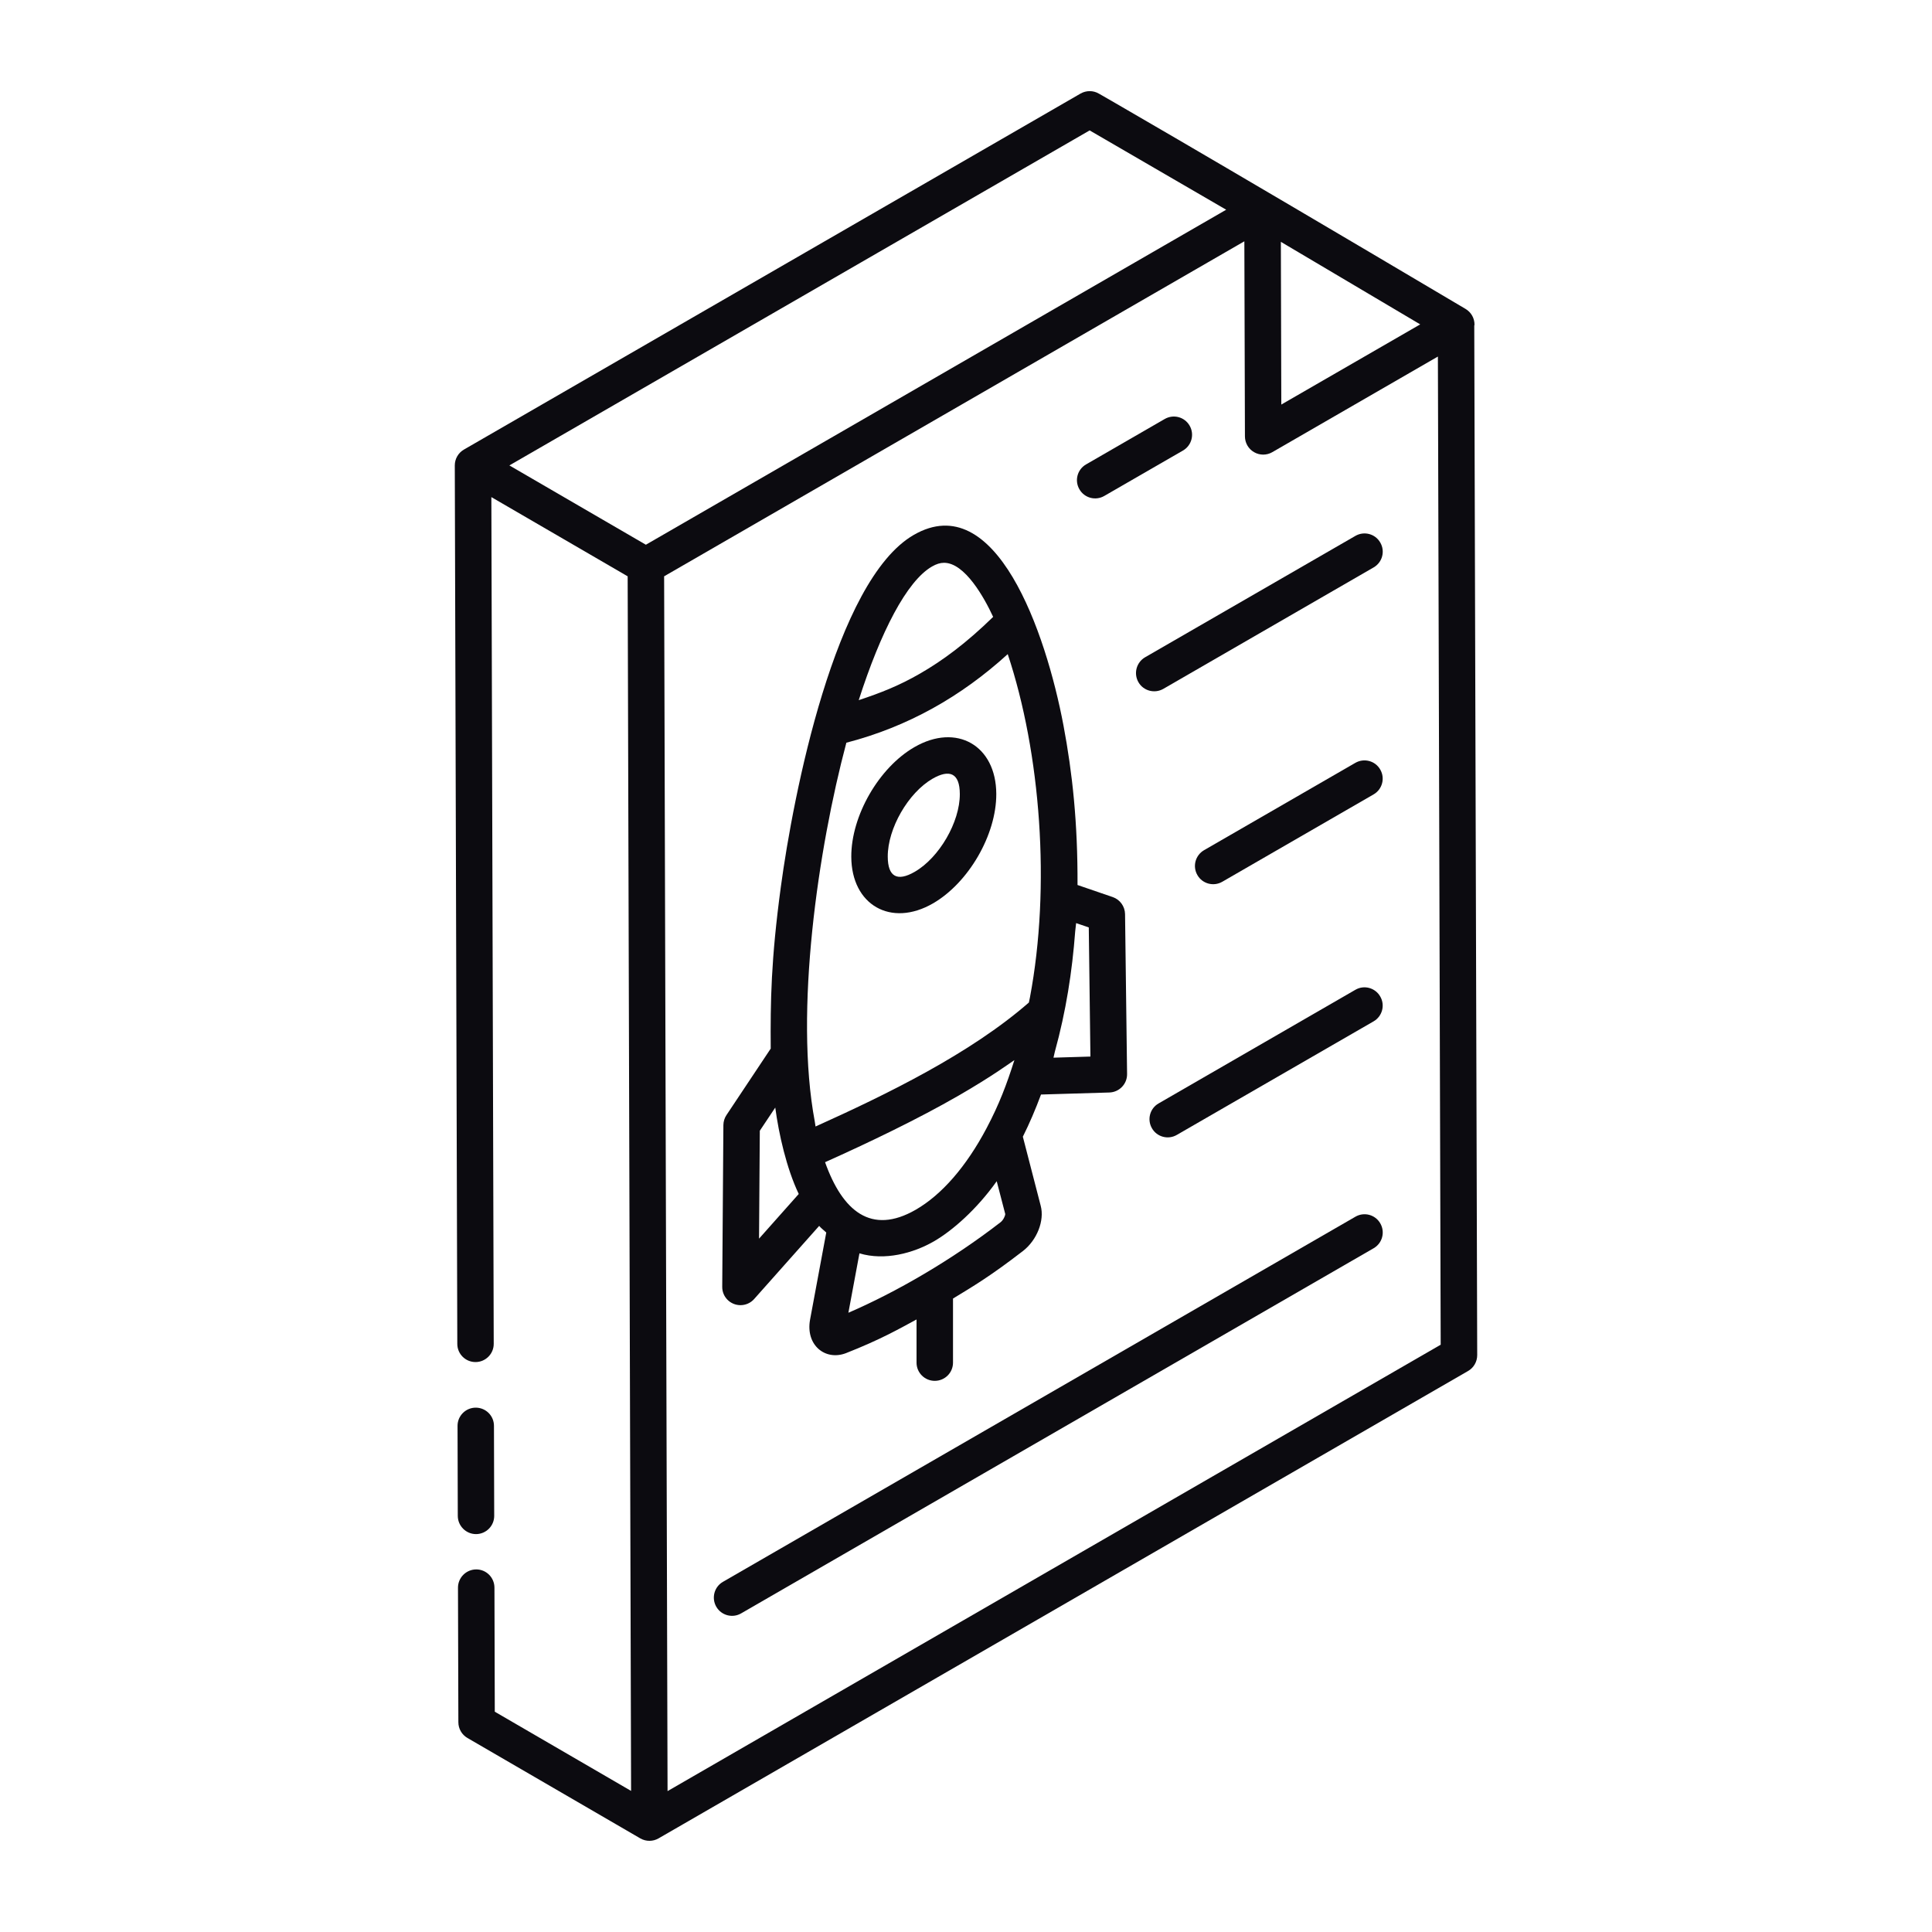
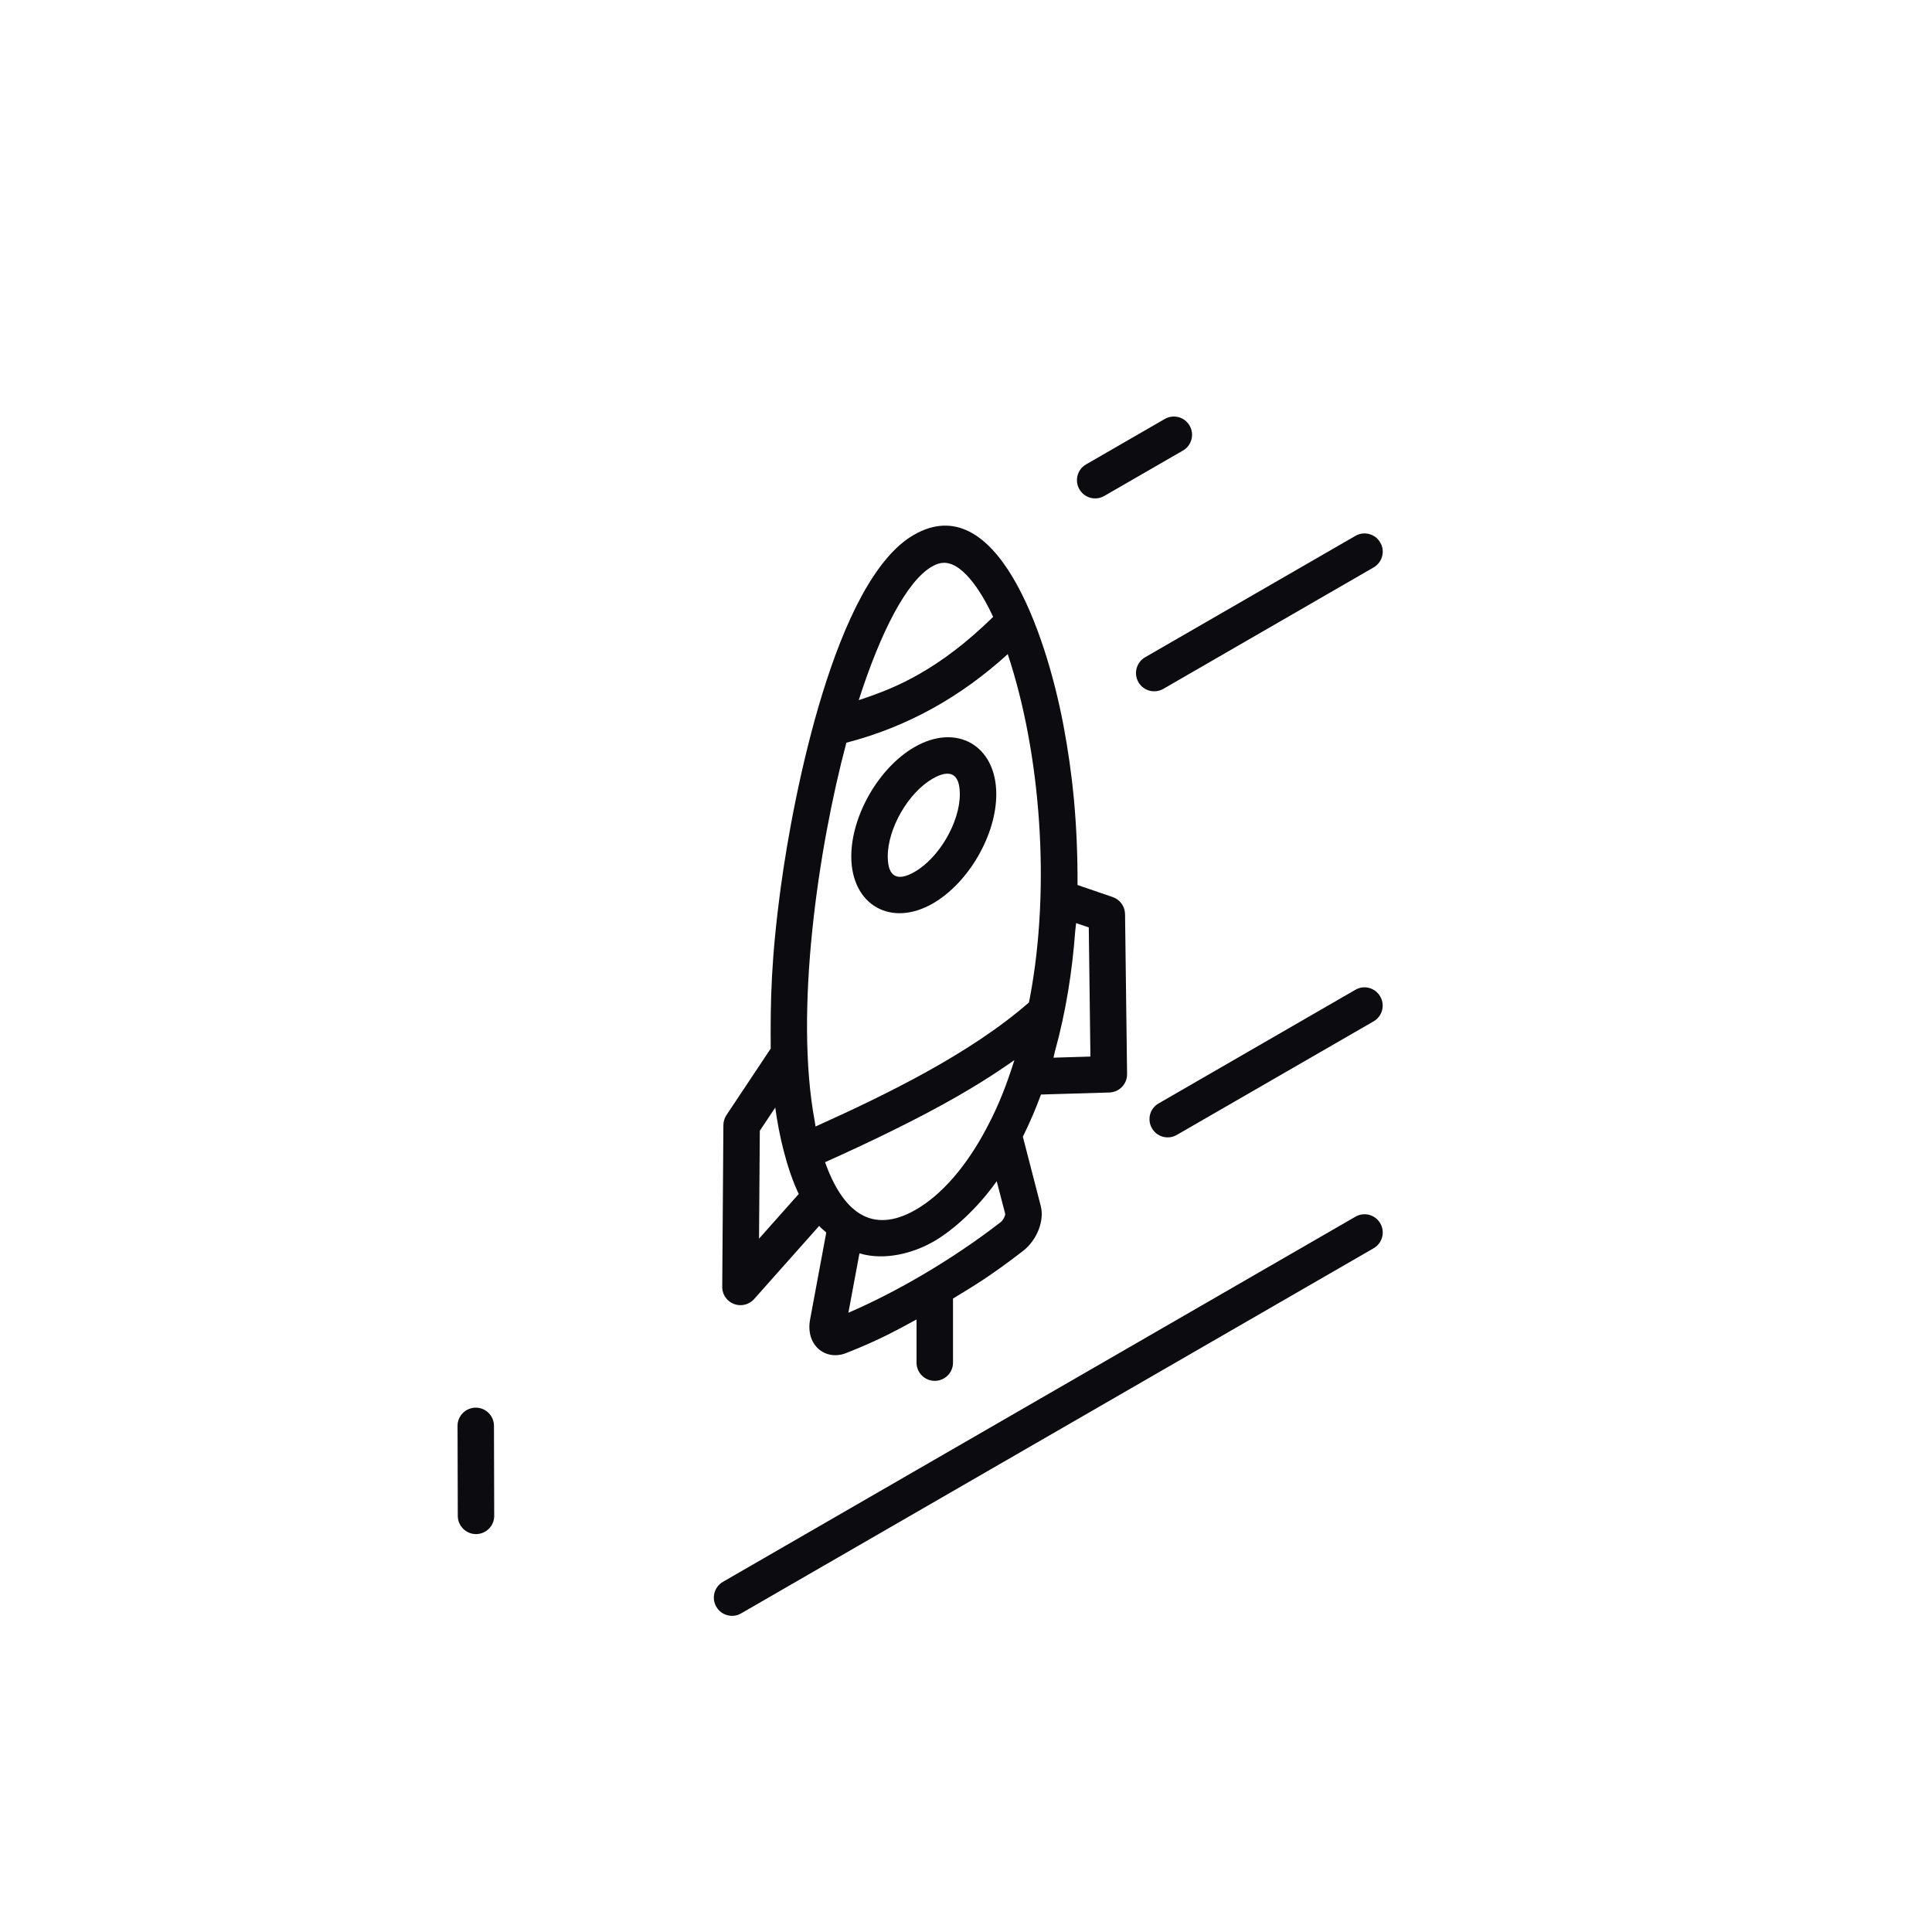
<svg xmlns="http://www.w3.org/2000/svg" width="40" height="40" viewBox="0 0 40 40" fill="none">
-   <path d="M9.678 35.983C9.754 36.027 13.333 38.106 13.257 38.062C13.257 38.062 13.257 38.062 13.257 38.062C13.378 38.131 13.521 38.127 13.634 38.062L30.395 28.385C30.512 28.318 30.584 28.192 30.584 28.057L30.523 6.742C30.523 6.735 30.528 6.73 30.528 6.723C30.529 6.589 30.459 6.465 30.343 6.396C24.611 3 22.695 1.905 22.75 1.938C22.635 1.87 22.49 1.87 22.372 1.937L9.605 9.308C9.487 9.376 9.416 9.502 9.416 9.635C9.416 9.635 9.416 9.635 9.416 9.635C9.416 9.636 9.416 9.636 9.416 9.636L9.468 27.824C9.468 28.032 9.637 28.2 9.845 28.2C10.053 28.2 10.223 28.03 10.222 27.822L10.173 10.292C10.249 10.336 13.169 12.033 12.995 11.932C13.012 17.863 13.049 30.987 13.066 37.079L10.244 35.439L10.237 32.87C10.236 32.661 10.068 32.493 9.86 32.493C9.651 32.494 9.482 32.663 9.482 32.871L9.49 35.657C9.49 35.791 9.561 35.915 9.678 35.983ZM13.821 37.083C13.808 32.615 13.764 17.108 13.75 11.932L25.763 4.996L25.775 9.036C25.776 9.17 25.847 9.295 25.965 9.362C26.081 9.429 26.225 9.429 26.341 9.362L29.77 7.382L29.828 27.841L13.821 37.083ZM29.404 6.716L26.528 8.376C26.528 8.299 26.518 4.788 26.519 5.007L29.404 6.716ZM22.56 2.7L25.387 4.342L13.372 11.278L10.546 9.636L22.56 2.7Z" fill="#0C0B10" />
  <path d="M9.856 31.762C10.065 31.761 10.233 31.591 10.232 31.383L10.227 29.52C10.227 29.312 10.058 29.144 9.85 29.144C9.641 29.144 9.472 29.314 9.473 29.522L9.478 31.385C9.479 31.593 9.648 31.762 9.856 31.762Z" fill="#0C0B10" />
  <path d="M22.863 10.268L24.492 9.328C24.672 9.224 24.734 8.993 24.63 8.813C24.526 8.632 24.296 8.57 24.114 8.675L22.486 9.615C22.305 9.719 22.243 9.95 22.348 10.13C22.451 10.31 22.681 10.373 22.863 10.268Z" fill="#0C0B10" />
  <path d="M28.062 11.095L23.708 13.608C23.528 13.713 23.466 13.943 23.57 14.124C23.673 14.304 23.904 14.366 24.086 14.262L28.439 11.748C28.62 11.644 28.682 11.413 28.577 11.233C28.473 11.051 28.242 10.991 28.062 11.095Z" fill="#0C0B10" />
-   <path d="M28.061 15.794L24.929 17.602C24.748 17.707 24.686 17.937 24.791 18.118C24.894 18.298 25.125 18.36 25.306 18.256L28.439 16.447C28.619 16.343 28.681 16.112 28.576 15.932C28.473 15.751 28.241 15.69 28.061 15.794Z" fill="#0C0B10" />
  <path d="M28.061 20.493L23.988 22.845C23.807 22.948 23.745 23.179 23.85 23.36C23.953 23.54 24.185 23.602 24.365 23.497L28.439 21.146C28.619 21.042 28.681 20.811 28.576 20.631C28.472 20.45 28.241 20.387 28.061 20.493Z" fill="#0C0B10" />
  <path d="M28.062 25.191L14.968 32.75C14.787 32.854 14.726 33.085 14.83 33.266C14.934 33.446 15.165 33.508 15.345 33.403L28.439 25.844C28.62 25.74 28.682 25.509 28.577 25.328C28.473 25.147 28.242 25.086 28.062 25.191Z" fill="#0C0B10" />
  <path d="M19.316 18.704C20.053 18.278 20.63 17.283 20.627 16.438C20.624 15.433 19.804 14.963 18.931 15.469C18.196 15.893 17.622 16.89 17.625 17.738C17.628 18.737 18.447 19.206 19.316 18.704ZM19.308 16.122C19.651 15.925 19.871 15.995 19.872 16.44C19.874 17.02 19.446 17.757 18.938 18.05C18.578 18.258 18.381 18.155 18.38 17.735C18.378 17.153 18.803 16.414 19.308 16.122Z" fill="#0C0B10" />
  <path d="M15.331 27.022C15.436 27.022 15.54 26.978 15.613 26.896L16.96 25.381C17.005 25.434 17.058 25.471 17.107 25.518L16.771 27.325C16.677 27.85 17.085 28.177 17.511 28.017C18.241 27.73 18.615 27.512 18.976 27.318V28.212C18.976 28.421 19.145 28.589 19.353 28.589C19.562 28.589 19.731 28.421 19.731 28.212V26.885C20.137 26.637 20.472 26.445 21.179 25.901C21.471 25.674 21.628 25.271 21.547 24.965L21.177 23.534C21.314 23.26 21.439 22.968 21.553 22.661L22.969 22.619C23.175 22.612 23.338 22.442 23.335 22.236L23.293 18.925C23.29 18.766 23.189 18.625 23.038 18.573L22.309 18.323C22.314 17.037 22.204 16.007 22.018 15.019C21.652 13.082 20.616 10.095 18.918 11.075C17.287 12.017 16.421 16.475 16.167 18.358C15.961 19.878 15.95 20.742 15.957 21.71L15.041 23.086C15 23.147 14.978 23.219 14.977 23.292L14.953 26.642C14.951 26.852 15.121 27.022 15.331 27.022ZM20.864 13.543C21.544 15.587 21.758 18.352 21.323 20.655C21.317 20.689 21.309 20.722 21.302 20.756C20.086 21.817 18.358 22.659 16.885 23.323C16.879 23.29 16.875 23.253 16.869 23.219C16.442 20.942 16.939 17.57 17.523 15.377C18.801 15.046 19.903 14.418 20.864 13.543ZM17.082 24.062C17.975 23.662 19.001 23.171 19.851 22.681C20.552 22.276 20.926 21.998 21.002 21.948C20.843 22.449 20.69 22.858 20.427 23.356C20.006 24.152 19.498 24.736 18.958 25.047C18.035 25.577 17.442 25.072 17.082 24.062ZM20.717 25.304C19.706 26.086 18.554 26.753 17.565 27.179L17.794 25.949C18.314 26.106 18.909 25.947 19.335 25.701C19.719 25.48 20.224 25.036 20.636 24.456L20.813 25.137C20.812 25.17 20.774 25.259 20.717 25.304ZM22.576 21.875L21.811 21.898C21.823 21.858 21.828 21.813 21.84 21.773C22.071 20.935 22.198 20.117 22.261 19.281C22.265 19.223 22.276 19.17 22.28 19.112L22.542 19.201L22.576 21.875ZM19.296 11.729C19.384 11.678 19.465 11.652 19.545 11.652C19.977 11.652 20.379 12.375 20.562 12.772C20.007 13.314 19.518 13.675 19.053 13.943C18.61 14.199 18.231 14.346 17.779 14.496C18.232 13.085 18.773 12.03 19.296 11.729ZM15.731 23.411L16.051 22.931C16.124 23.477 16.283 24.187 16.537 24.72L15.715 25.645L15.731 23.411Z" fill="#0C0B10" />
</svg>